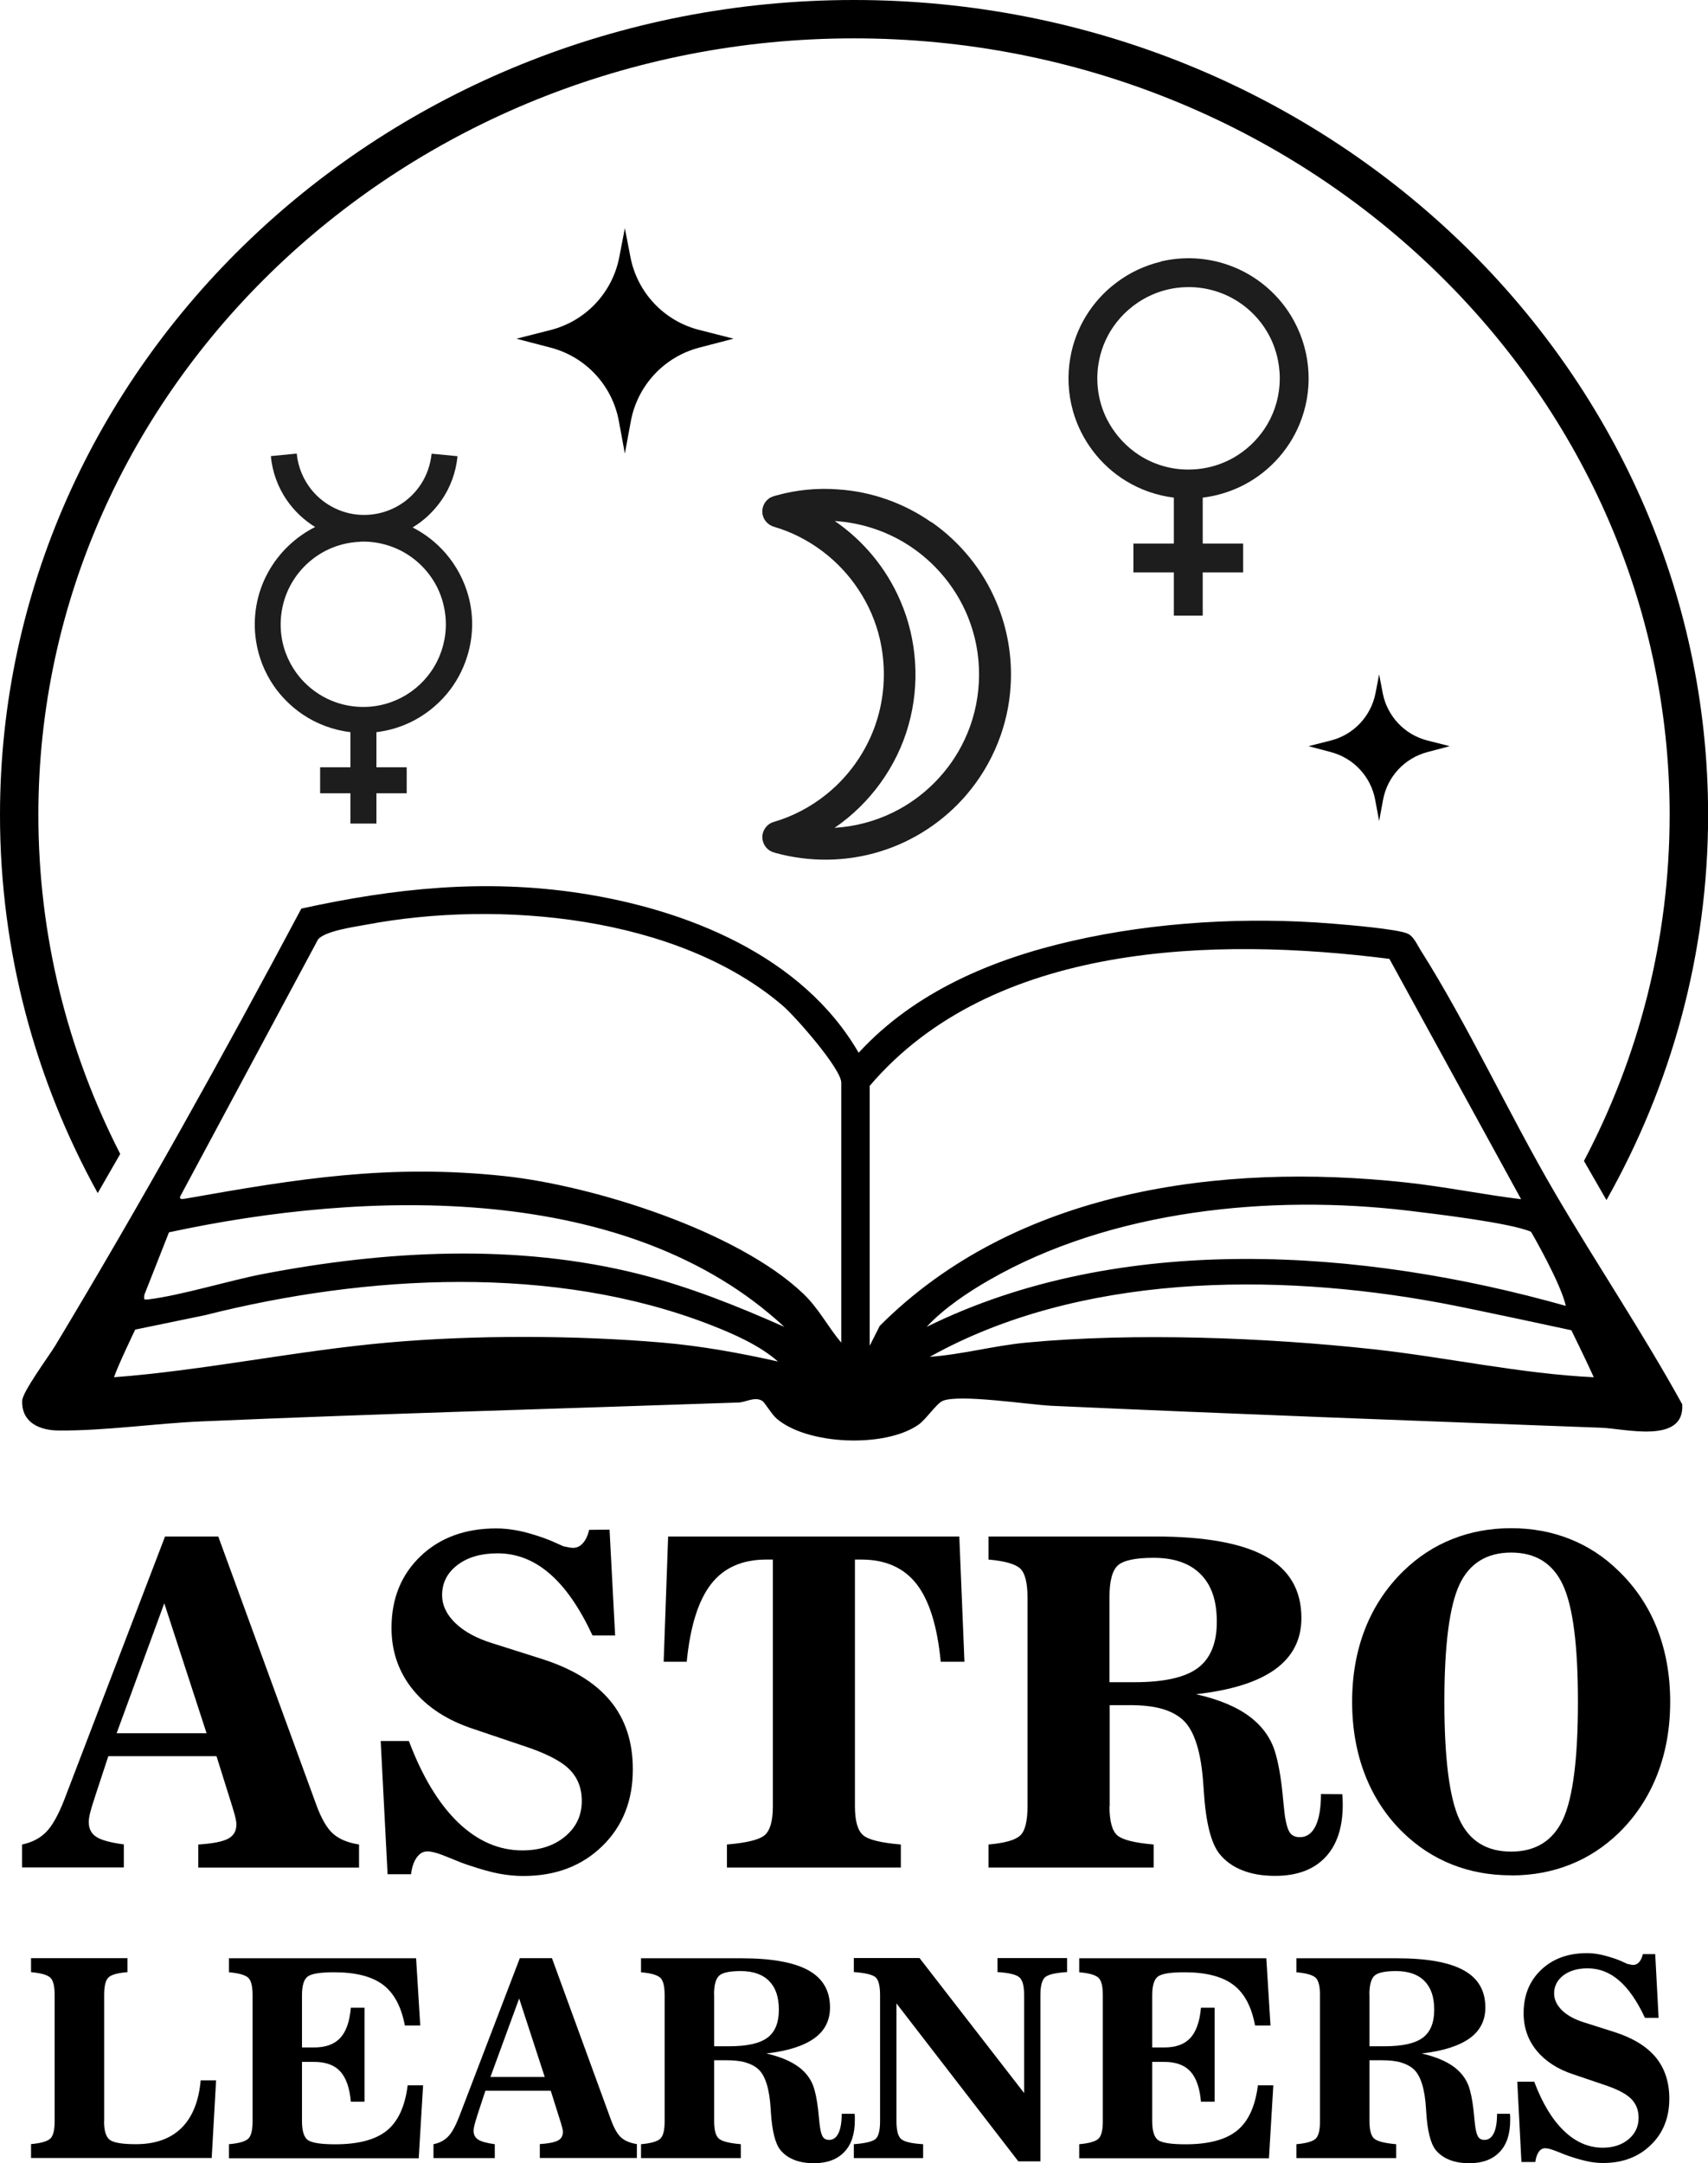
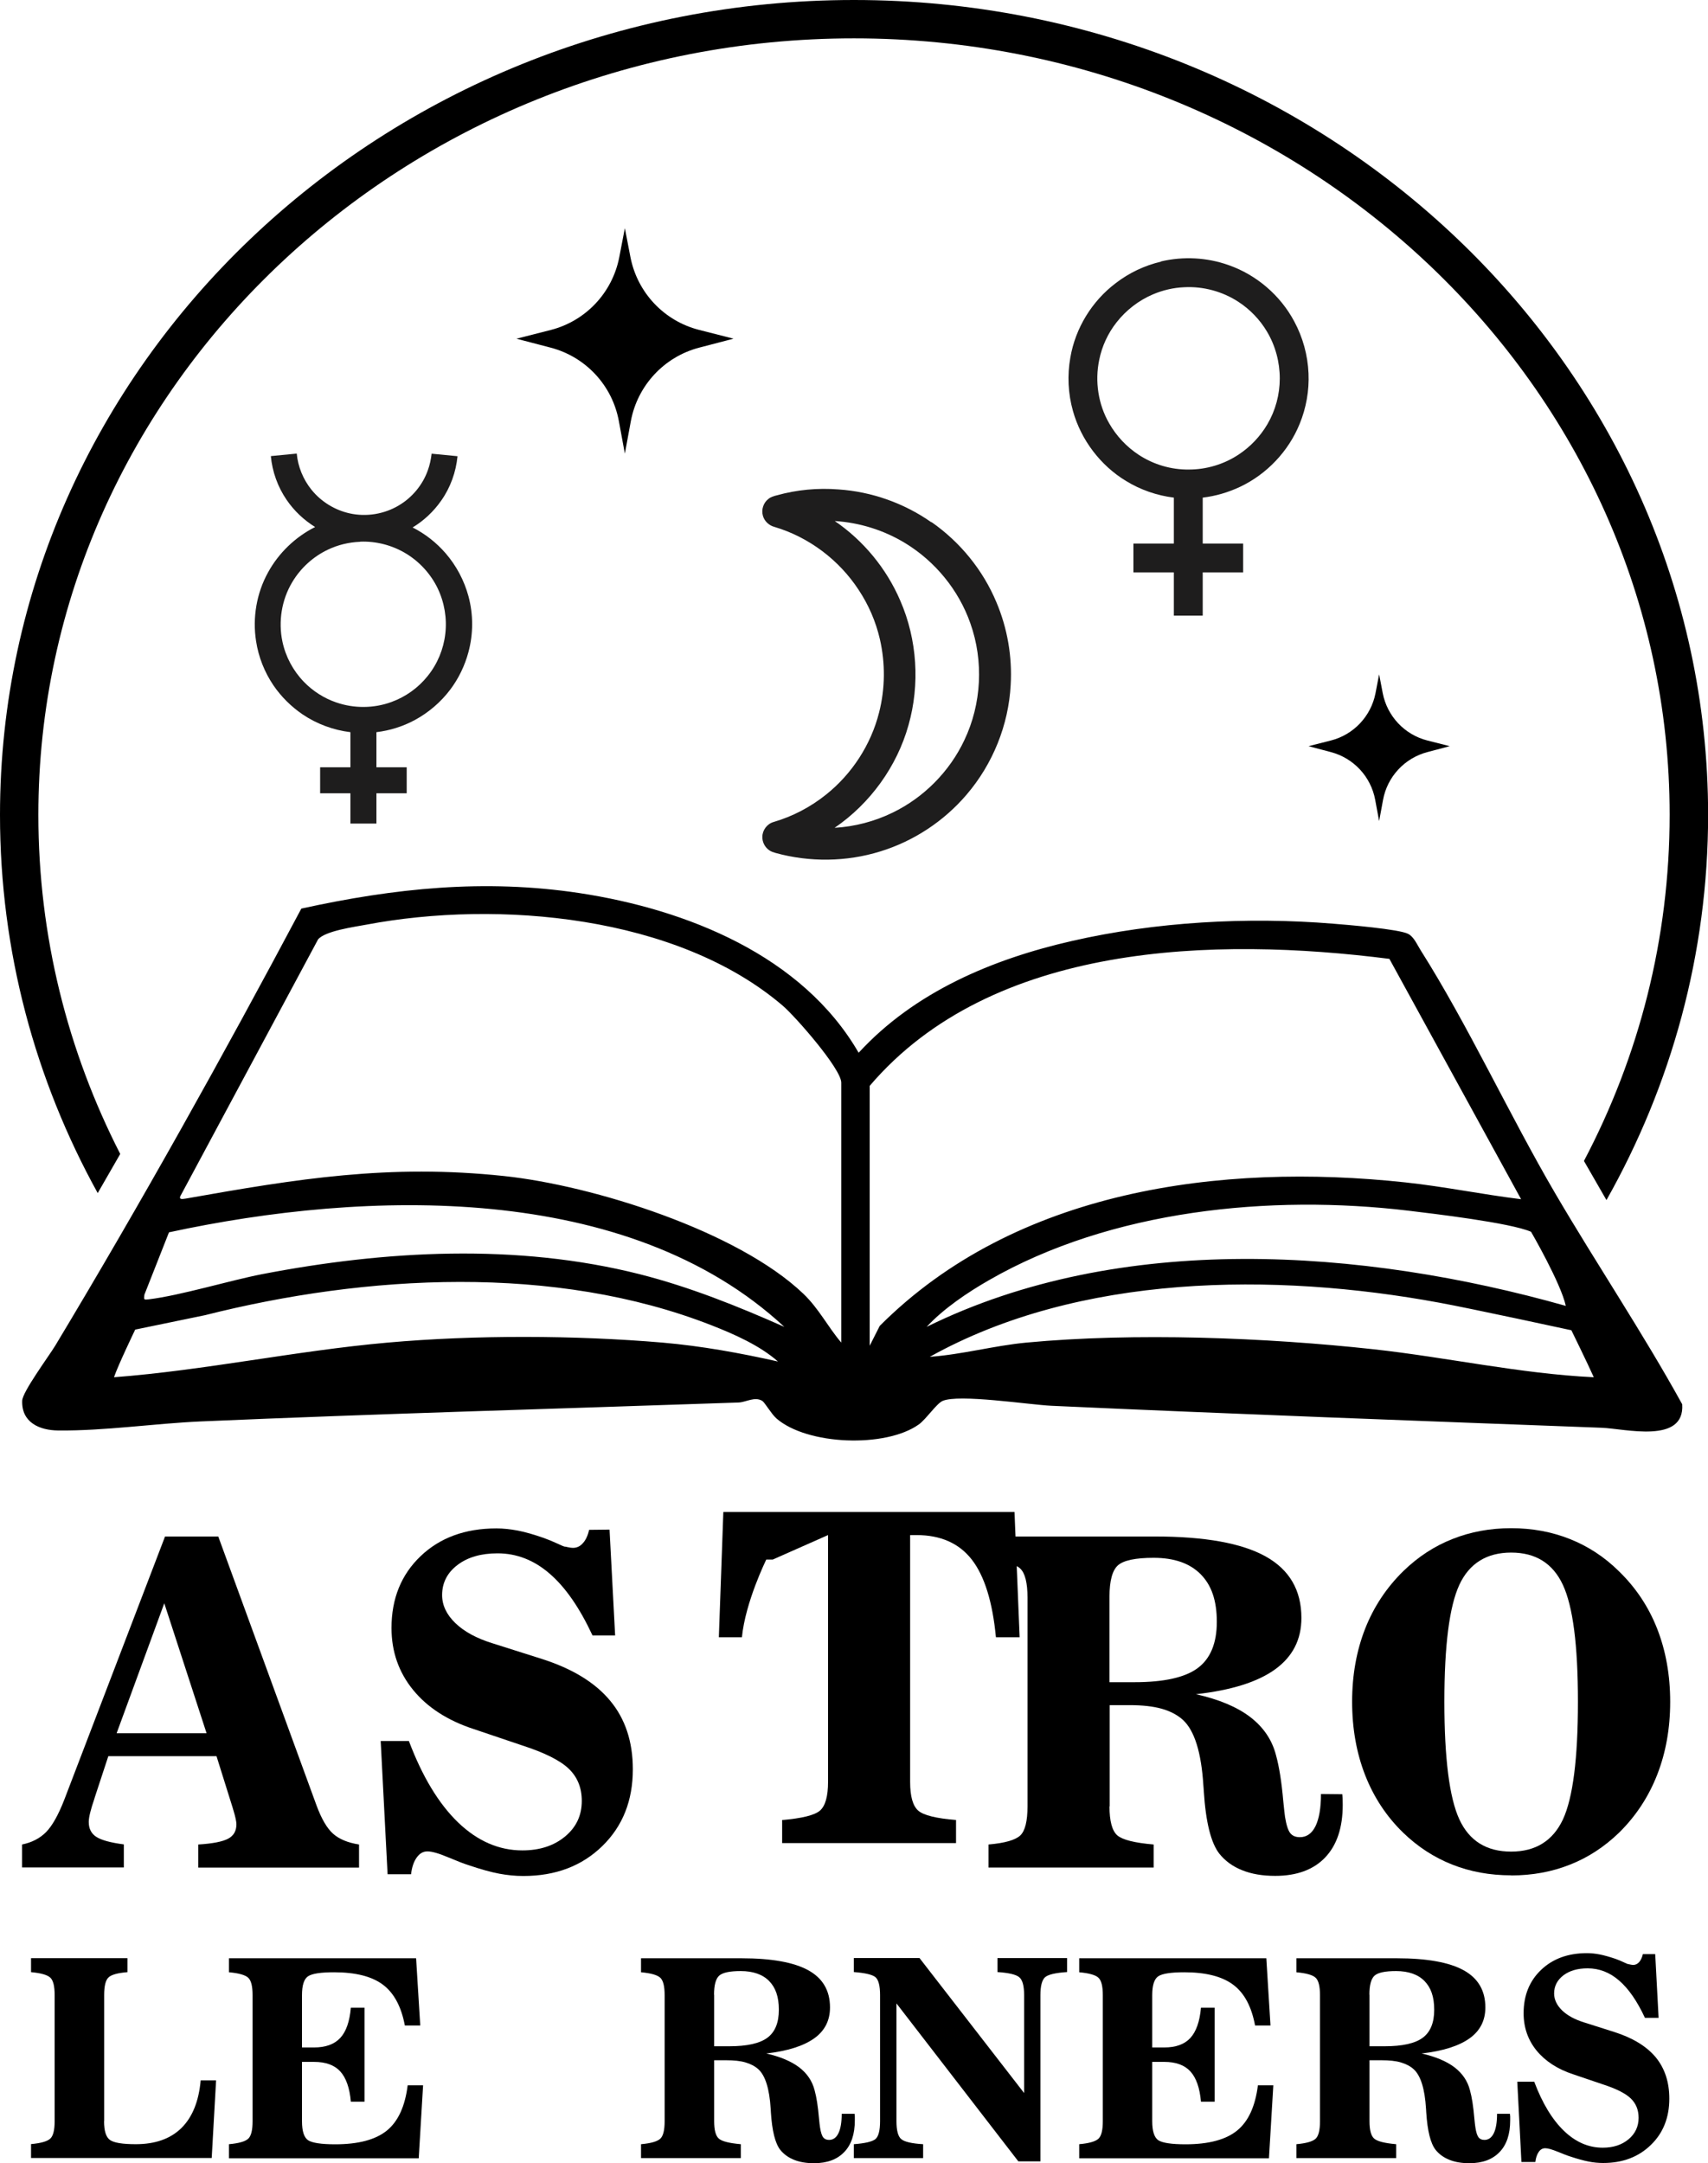
<svg xmlns="http://www.w3.org/2000/svg" id="Warstwa_1" viewBox="0 0 156.27 197.9">
  <defs>
    <style>.cls-1{fill:#1e1d1d;}</style>
  </defs>
  <g id="JHaR4y">
    <path d="M142.3,109.2c-4.21-7.19-7.97-15.39-12.34-22.29-.31-.49-.6-1.2-1.13-1.47-.83-.43-5.6-.83-6.88-.93-7.82-.64-16.22-.17-23.86,1.58-7.29,1.66-14.41,4.66-19.53,10.23-5.15-8.9-15.74-13.12-25.55-14.61-8.69-1.31-16.92-.45-25.44,1.42-7.19,13.52-14.62,26.86-22.51,39.98-.61,1-3.01,4.24-3.03,5.05-.07,1.98,1.58,2.71,3.31,2.72,4.28.04,8.75-.64,13.05-.83,16.39-.71,32.79-1.16,49.18-1.73.7-.03,1.48-.57,2.17-.15.23.14.82,1.18,1.29,1.6,2.81,2.46,10,2.72,13.03.56.65-.46,1.62-1.9,2.17-2.15,1.47-.66,7.91.34,9.97.44,16.75.76,33.59,1.38,50.34,2.01,2.13.08,7.62,1.52,7.37-2.15-3.61-6.55-7.82-12.81-11.61-19.28ZM60.62,122.84c-8-.68-17.18-.71-25.16,0-8.36.74-16.67,2.53-25.03,3.17.37-1.1,1.94-4.36,1.94-4.36l6.39-1.32c14.73-3.72,31.99-4.7,46.35.93,2.07.81,4.4,1.84,6.07,3.31-3.47-.78-7-1.42-10.56-1.73ZM58.52,116.58c-11.24-2.84-23.25-2.18-34.55,0-3.02.59-7.42,1.94-10.35,2.3-.46.05-.47.06-.41-.42l2.25-5.71c18.05-3.9,41.98-4.65,56.3,8.65-4.28-1.9-8.67-3.66-13.24-4.82ZM76.97,122.84c-1.24-1.46-2.04-3.1-3.47-4.47-6.01-5.74-19.2-9.9-27.38-10.77-10.54-1.12-18.89.25-29.11,2.06-.37.06-.64.09-.51-.22l12.6-23.49c.65-.78,3.3-1.14,4.42-1.35,12.06-2.28,28.43-.85,38.09,7.41,1.15.98,5.36,5.78,5.36,7.05v23.78ZM80.49,121.31l-.92,1.82v-23.78c11.22-13.16,31.58-13.65,47.55-11.62l12.05,21.99c-3.52-.43-7.05-1.16-10.6-1.54-16.93-1.82-35.67.69-48.08,13.13ZM90.48,117.13c11.17-6.43,25.74-7.87,38.38-6.36,2.32.28,9.3,1.1,11.22,1.93,0,0,2.72,4.68,3.18,6.78-18.65-5.27-40.75-6.82-58.48,1.92,1.55-1.67,3.73-3.14,5.7-4.27ZM125.68,123.45c-9.89-1.08-21.89-1.54-31.78-.61-2.96.28-5.87,1.09-8.83,1.3,13.66-7.62,31.52-7.74,46.63-4.95,2.85.52,12.07,2.52,12.07,2.52,0,0,1.49,3.04,2.05,4.3-6.77-.33-13.41-1.82-20.14-2.56Z" />
  </g>
  <path d="M78.13,0C35.04,0,0,33.46,0,74.56c0,12.48,3.23,24.27,8.94,34.6l2.06-3.58c-4.8-9.38-7.49-19.91-7.49-31.02C3.51,35.39,36.99,3.51,78.13,3.51s74.63,31.88,74.63,71.04c0,11.37-2.81,22.12-7.84,31.67l2.06,3.58c5.92-10.49,9.3-22.51,9.3-35.25C156.27,33.46,121.21,0,78.13,0Z" />
  <path d="M2.02,170.87v-2.11c.91-.19,1.64-.57,2.2-1.14s1.12-1.56,1.67-2.98l9.21-24.06h4.87l8.97,24.55c.46,1.26.97,2.14,1.53,2.64.56.5,1.36.83,2.38.99v2.11h-14.71v-2.11c1.31-.08,2.22-.26,2.73-.53.51-.27.76-.71.76-1.32,0-.24-.09-.68-.28-1.3-.03-.08-.04-.13-.04-.14l-1.5-4.79h-9.9l-1.24,3.77-.04.14c-.34.99-.51,1.69-.51,2.11,0,.61.23,1.06.69,1.36.46.3,1.3.53,2.52.69v2.11H2.02ZM10.66,158.58h8.24l-3.87-11.89-4.36,11.89Z" />
  <path d="M35.46,171.46l-.63-12.17h2.58c1.23,3.26,2.73,5.74,4.5,7.45,1.77,1.7,3.73,2.56,5.88,2.56,1.6,0,2.9-.43,3.92-1.28s1.52-1.93,1.52-3.25c0-1.2-.4-2.18-1.19-2.94-.79-.76-2.21-1.47-4.25-2.13l-4.44-1.5c-2.39-.78-4.25-1.98-5.56-3.59-1.31-1.61-1.97-3.5-1.97-5.66,0-2.69.89-4.88,2.66-6.57,1.77-1.69,4.08-2.54,6.94-2.54.62,0,1.28.07,1.96.2s1.47.36,2.36.67c.42.15.83.32,1.24.51.41.19.62.28.65.28.05,0,.17.02.34.06.18.04.32.06.45.06.35,0,.66-.14.91-.43.26-.28.45-.69.57-1.22l1.87-.02.51,9.68h-2.07c-1.18-2.53-2.48-4.41-3.92-5.65-1.43-1.24-3.02-1.86-4.77-1.86-1.52,0-2.74.36-3.67,1.07s-1.4,1.63-1.4,2.75c0,.93.41,1.79,1.22,2.57.81.78,1.94,1.39,3.39,1.84l4.48,1.42c2.81.89,4.91,2.17,6.29,3.84,1.38,1.66,2.07,3.75,2.07,6.27,0,2.87-.93,5.21-2.8,7.03-1.87,1.82-4.27,2.73-7.22,2.73-.72,0-1.45-.07-2.2-.21-.75-.14-1.69-.4-2.81-.78-.39-.12-1.01-.36-1.87-.72-.85-.36-1.48-.54-1.89-.54s-.72.19-.99.57c-.27.38-.44.89-.51,1.52h-2.15Z" />
-   <path d="M70.7,142.69h-.59c-2.21,0-3.89.75-5.05,2.24s-1.91,3.86-2.23,7.11h-2.11l.41-11.46h26.64l.47,11.46h-2.17c-.31-3.25-1.05-5.62-2.21-7.11s-2.85-2.24-5.05-2.24h-.59v22.58c0,1.33.25,2.2.74,2.63s1.65.71,3.46.86v2.11h-15.91v-2.11c1.81-.15,2.97-.44,3.46-.86.49-.43.74-1.3.74-2.63v-22.58Z" />
+   <path d="M70.7,142.69h-.59s-1.91,3.86-2.23,7.11h-2.11l.41-11.46h26.64l.47,11.46h-2.17c-.31-3.25-1.05-5.62-2.21-7.11s-2.85-2.24-5.05-2.24h-.59v22.58c0,1.33.25,2.2.74,2.63s1.65.71,3.46.86v2.11h-15.91v-2.11c1.81-.15,2.97-.44,3.46-.86.49-.43.74-1.3.74-2.63v-22.58Z" />
  <path d="M101.51,165.27c0,1.35.24,2.23.71,2.65.47.41,1.58.69,3.33.84v2.11h-15.11v-2.11c1.5-.13,2.47-.41,2.91-.83s.66-1.31.66-2.66v-19.09c0-1.35-.22-2.24-.66-2.66-.44-.42-1.41-.7-2.91-.83v-2.11h15.24c4.56,0,7.93.61,10.11,1.82,2.18,1.21,3.28,3.09,3.28,5.63,0,1.98-.8,3.54-2.4,4.7s-4.02,1.92-7.25,2.28c2.11.47,3.77,1.17,4.97,2.09,1.2.92,1.99,2.08,2.35,3.47.3,1.08.52,2.49.67,4.22.07.68.12,1.16.16,1.44.12.74.28,1.24.48,1.49s.49.37.88.37c.62,0,1.1-.34,1.43-1.01.33-.68.5-1.66.5-2.94l1.95.02c.01.11.02.23.03.37,0,.13.01.34.01.61,0,2.08-.54,3.69-1.61,4.81s-2.6,1.68-4.57,1.68c-1.16,0-2.17-.17-3.03-.52-.86-.34-1.55-.85-2.08-1.51-.77-.99-1.24-2.89-1.42-5.7-.01-.23-.03-.41-.04-.55-.19-3.02-.81-5.01-1.87-5.99-.51-.46-1.16-.8-1.94-1.02-.78-.22-1.76-.33-2.93-.33h-1.83v9.27ZM101.51,146.1v7.81h2.29c2.69,0,4.62-.43,5.78-1.29,1.16-.86,1.75-2.27,1.75-4.23s-.49-3.36-1.48-4.36c-.99-1-2.42-1.5-4.3-1.5-1.66,0-2.75.23-3.27.69-.51.46-.77,1.42-.77,2.88Z" />
  <path d="M138.26,171.58c-1.95,0-3.75-.33-5.41-.99-1.66-.66-3.15-1.63-4.49-2.93-1.51-1.47-2.67-3.23-3.46-5.25s-1.19-4.27-1.19-6.71.4-4.66,1.19-6.68c.79-2.01,1.96-3.77,3.5-5.28,1.34-1.3,2.84-2.28,4.49-2.93,1.66-.66,3.45-.99,5.37-.99s3.71.33,5.37.99c1.66.66,3.15,1.63,4.47,2.93,1.55,1.5,2.73,3.26,3.52,5.28.79,2.02,1.19,4.24,1.19,6.68s-.4,4.66-1.19,6.68c-.79,2.02-1.95,3.78-3.48,5.29-1.34,1.3-2.84,2.28-4.49,2.93-1.66.66-3.45.99-5.39.99ZM138.26,169.41c2.24,0,3.82-.99,4.74-2.95.91-1.97,1.37-5.56,1.37-10.76s-.46-8.73-1.38-10.7c-.92-1.97-2.5-2.95-4.73-2.95s-3.83.99-4.74,2.95c-.91,1.97-1.37,5.54-1.37,10.7s.46,8.79,1.37,10.76c.91,1.97,2.49,2.95,4.74,2.95Z" />
  <path d="M9.52,194.07c0,.9.18,1.47.55,1.73.36.25,1.14.38,2.35.38,1.78,0,3.17-.49,4.18-1.48,1-.99,1.59-2.44,1.76-4.36h1.41l-.4,7.1H2.84v-1.27c.91-.08,1.49-.25,1.76-.5.27-.25.4-.79.4-1.6v-11.53c0-.82-.13-1.35-.4-1.6-.27-.25-.85-.42-1.76-.5v-1.28h8.82v1.28c-.89.07-1.47.23-1.73.48-.27.25-.4.79-.4,1.62v11.53Z" />
  <path d="M20.95,197.45v-1.27c.91-.08,1.49-.25,1.76-.5.27-.25.4-.79.4-1.6v-11.53c0-.82-.13-1.35-.4-1.6-.27-.25-.85-.42-1.76-.5v-1.28h17.12l.38,6.15h-1.41c-.32-1.72-.99-2.97-2-3.73s-2.5-1.14-4.47-1.14c-1.23,0-2.02.12-2.39.37s-.55.83-.55,1.73v4.78h1.1c1.06,0,1.86-.29,2.4-.87s.86-1.5.97-2.77h1.25v8.6h-1.25c-.11-1.27-.44-2.19-.97-2.77s-1.33-.87-2.4-.87h-1.1v5.43c0,.91.19,1.49.56,1.74.37.24,1.2.37,2.48.37,2.12,0,3.7-.42,4.73-1.26,1.03-.84,1.66-2.22,1.9-4.14h1.41l-.4,6.68h-17.36Z" />
-   <path d="M39.66,197.45v-1.27c.55-.11.99-.34,1.33-.69.34-.34.67-.94,1.01-1.8l5.56-14.53h2.94l5.41,14.82c.28.76.59,1.29.92,1.59s.82.5,1.44.6v1.27h-8.88v-1.27c.79-.05,1.34-.16,1.65-.32.31-.16.46-.43.46-.8,0-.15-.06-.41-.17-.78-.02-.05-.03-.08-.03-.09l-.91-2.89h-5.98l-.75,2.28-.02.09c-.2.6-.31,1.02-.31,1.28,0,.37.14.64.42.82.28.18.78.32,1.52.42v1.27h-5.62ZM44.87,190.03h4.97l-2.34-7.18-2.63,7.18Z" />
  <path d="M65.34,194.07c0,.82.14,1.35.43,1.6.28.25.96.42,2.01.51v1.27h-9.13v-1.27c.91-.08,1.49-.25,1.76-.5.27-.25.4-.79.4-1.6v-11.53c0-.82-.13-1.35-.4-1.6-.27-.25-.85-.42-1.76-.5v-1.28h9.2c2.75,0,4.79.37,6.11,1.1,1.32.73,1.98,1.86,1.98,3.4,0,1.19-.48,2.14-1.45,2.83s-2.43,1.16-4.38,1.38c1.27.29,2.27.71,3,1.26.73.56,1.2,1.25,1.42,2.1.18.65.31,1.5.4,2.55.04.41.07.7.1.87.07.45.17.75.29.9s.3.23.53.23c.37,0,.66-.2.86-.61.2-.41.3-1,.3-1.78h1.18c0,.08.01.15.02.23,0,.08,0,.2,0,.37,0,1.26-.32,2.23-.97,2.9-.65.68-1.57,1.02-2.76,1.02-.7,0-1.31-.1-1.83-.31s-.94-.51-1.26-.91c-.47-.6-.75-1.74-.86-3.44,0-.14-.02-.25-.02-.33-.11-1.82-.49-3.03-1.13-3.61-.31-.28-.7-.48-1.17-.62-.47-.14-1.06-.2-1.77-.2h-1.1v5.6ZM65.34,182.5v4.72h1.38c1.63,0,2.79-.26,3.49-.78.7-.52,1.05-1.37,1.05-2.56s-.3-2.03-.89-2.63-1.46-.91-2.6-.91c-1.01,0-1.66.14-1.97.42s-.47.86-.47,1.74Z" />
  <path d="M93.7,191.51v-8.97c0-.85-.15-1.4-.45-1.64-.3-.25-.96-.4-1.99-.47v-1.28h6.37v1.28c-1.05.07-1.72.22-2.01.47-.28.25-.43.79-.43,1.64v15.21h-2.02l-11.15-14.45v10.77c0,.84.14,1.39.43,1.64.29.25.96.41,2.01.47v1.27h-6.34v-1.27c1.05-.08,1.72-.24,1.99-.48.27-.24.41-.78.41-1.63v-11.53c0-.85-.14-1.39-.41-1.63-.27-.24-.94-.4-1.99-.48v-1.28h6.01l9.57,12.35Z" />
  <path d="M98.74,197.45v-1.27c.91-.08,1.49-.25,1.76-.5.27-.25.4-.79.4-1.6v-11.53c0-.82-.13-1.35-.4-1.6-.26-.25-.85-.42-1.76-.5v-1.28h17.12l.38,6.15h-1.41c-.32-1.72-.98-2.97-2-3.73s-2.5-1.14-4.47-1.14c-1.22,0-2.02.12-2.39.37-.37.25-.55.83-.55,1.73v4.78h1.1c1.06,0,1.86-.29,2.39-.87s.86-1.5.97-2.77h1.25v8.6h-1.25c-.11-1.27-.44-2.19-.97-2.77s-1.33-.87-2.39-.87h-1.1v5.43c0,.91.19,1.49.56,1.74.37.24,1.2.37,2.48.37,2.12,0,3.7-.42,4.73-1.26,1.03-.84,1.66-2.22,1.9-4.14h1.41l-.4,6.68h-17.36Z" />
  <path d="M125.3,194.07c0,.82.14,1.35.43,1.6.29.25.96.42,2.01.51v1.27h-9.13v-1.27c.91-.08,1.49-.25,1.76-.5.27-.25.4-.79.4-1.6v-11.53c0-.82-.13-1.35-.4-1.6-.26-.25-.85-.42-1.76-.5v-1.28h9.2c2.75,0,4.79.37,6.11,1.1,1.32.73,1.98,1.86,1.98,3.4,0,1.19-.48,2.14-1.45,2.83s-2.43,1.16-4.38,1.38c1.27.29,2.27.71,3,1.26.73.56,1.2,1.25,1.42,2.1.18.65.31,1.5.4,2.55.04.41.07.7.1.87.07.45.17.75.29.9s.3.23.53.23c.37,0,.66-.2.86-.61.2-.41.3-1,.3-1.78h1.18c0,.08.01.15.02.23,0,.08,0,.2,0,.37,0,1.26-.32,2.23-.97,2.9-.65.68-1.57,1.02-2.76,1.02-.7,0-1.31-.1-1.83-.31s-.94-.51-1.26-.91c-.47-.6-.75-1.74-.86-3.44,0-.14-.02-.25-.02-.33-.11-1.82-.49-3.03-1.13-3.61-.31-.28-.7-.48-1.17-.62-.47-.14-1.06-.2-1.77-.2h-1.1v5.6ZM125.3,182.5v4.72h1.38c1.63,0,2.79-.26,3.49-.78.7-.52,1.05-1.37,1.05-2.56s-.3-2.03-.89-2.63-1.46-.91-2.6-.91c-1.01,0-1.66.14-1.97.42-.31.28-.47.86-.47,1.74Z" />
  <path d="M139.2,197.81l-.38-7.35h1.55c.74,1.97,1.65,3.47,2.72,4.5,1.07,1.03,2.25,1.54,3.55,1.54.96,0,1.75-.26,2.36-.77.61-.51.92-1.17.92-1.96,0-.73-.24-1.32-.72-1.78-.48-.46-1.33-.89-2.57-1.29l-2.68-.91c-1.44-.47-2.56-1.2-3.36-2.17-.79-.97-1.19-2.11-1.19-3.42,0-1.63.53-2.95,1.6-3.97,1.07-1.02,2.47-1.53,4.19-1.53.38,0,.77.04,1.18.12.41.08.89.22,1.43.4.25.09.5.19.75.31.24.11.37.17.39.17.03,0,.1.01.21.04.11.02.2.04.27.04.21,0,.4-.09.55-.26.15-.17.27-.42.34-.73h1.13s.31,5.83.31,5.83h-1.25c-.71-1.53-1.5-2.67-2.36-3.41-.86-.75-1.83-1.12-2.88-1.12-.91,0-1.65.21-2.22.64-.56.43-.85.98-.85,1.66,0,.56.25,1.08.73,1.55.49.47,1.17.84,2.05,1.11l2.71.86c1.7.54,2.96,1.31,3.8,2.31.83,1.01,1.25,2.27,1.25,3.79,0,1.73-.56,3.15-1.69,4.24-1.13,1.1-2.58,1.65-4.36,1.65-.43,0-.88-.04-1.33-.13s-1.02-.24-1.7-.47c-.24-.07-.61-.22-1.13-.43s-.89-.32-1.14-.32-.44.11-.6.34c-.16.23-.26.53-.31.92h-1.3Z" />
  <path class="cls-1" d="M24.78,41.73c.79-.08,1.58-.15,2.37-.23.11,1.2.59,2.37,1.35,3.31.88,1.09,2.13,1.86,3.49,2.16,1.53.34,3.18.07,4.52-.74,1.21-.72,2.16-1.87,2.63-3.19.18-.49.29-1.01.35-1.53.79.08,1.58.15,2.37.23-.14,1.45-.65,2.87-1.49,4.06-.69.99-1.59,1.84-2.62,2.46,1.15.58,2.18,1.39,3.02,2.36.98,1.13,1.7,2.49,2.09,3.93.45,1.66.45,3.44,0,5.11-.33,1.24-.9,2.42-1.67,3.44-.86,1.14-1.98,2.1-3.24,2.78-1.09.59-2.28.96-3.51,1.11,0,1.07,0,2.14,0,3.21.92,0,1.85,0,2.77,0,0,.79,0,1.58,0,2.38-.92,0-1.85,0-2.77,0,0,.92,0,1.85,0,2.77h-2.38c0-.92,0-1.85,0-2.77-.92,0-1.85,0-2.77,0,0-.79,0-1.58,0-2.38.92,0,1.85,0,2.77,0,0-1.07,0-2.14,0-3.21-1.56-.19-3.08-.75-4.38-1.63-1.04-.71-1.95-1.61-2.66-2.65-.82-1.21-1.37-2.6-1.59-4.04-.34-2.14.04-4.39,1.09-6.29.97-1.78,2.5-3.25,4.31-4.16-1.03-.64-1.93-1.49-2.61-2.49-.81-1.18-1.31-2.58-1.44-4ZM32.95,49.57c-1.02.04-2.03.28-2.95.72-1.35.64-2.5,1.69-3.26,2.97-.97,1.61-1.29,3.6-.9,5.44.29,1.38.98,2.67,1.96,3.68.82.85,1.85,1.51,2.97,1.89,1.62.56,3.43.55,5.04-.04,1.3-.47,2.46-1.3,3.32-2.38.89-1.1,1.45-2.45,1.61-3.85.17-1.42-.08-2.89-.7-4.18-.63-1.3-1.64-2.41-2.87-3.16-1.26-.77-2.75-1.16-4.22-1.1Z" />
  <path class="cls-1" d="M106.22,23.92c2.04-.48,4.22-.37,6.2.34,2.54.89,4.72,2.76,5.99,5.14.79,1.46,1.24,3.1,1.31,4.76.07,1.57-.21,3.16-.81,4.62-1.02,2.51-3,4.6-5.45,5.76-1.08.51-2.24.85-3.42.99,0,1.4,0,2.8,0,4.2,1.23,0,2.46,0,3.7,0,0,.88,0,1.76,0,2.64-1.23,0-2.47,0-3.7,0,0,1.32,0,2.64,0,3.96h-2.64c0-1.32,0-2.64,0-3.96-1.23,0-2.47,0-3.7,0,0-.88,0-1.76,0-2.64,1.23,0,2.46,0,3.7,0,0-1.4,0-2.8,0-4.2-1.54-.19-3.05-.71-4.37-1.52-2.35-1.42-4.12-3.76-4.86-6.4-.45-1.59-.53-3.28-.24-4.9.46-2.69,1.98-5.17,4.16-6.81,1.22-.94,2.64-1.61,4.13-1.96ZM108.35,26.28c-.99.04-1.97.27-2.88.66-1.29.55-2.44,1.44-3.31,2.55-.79,1-1.34,2.19-1.59,3.44-.41,1.96-.09,4.07.91,5.8.66,1.16,1.59,2.15,2.7,2.88,1.35.89,2.97,1.37,4.59,1.35,1.61,0,3.22-.48,4.57-1.38,1.07-.71,1.97-1.66,2.62-2.77.74-1.26,1.13-2.72,1.13-4.18,0-1.5-.4-3-1.17-4.29-.65-1.1-1.57-2.05-2.64-2.74-1.45-.94-3.2-1.41-4.92-1.32Z" />
  <path class="cls-1" d="M85.23,47.77c2.61,1.82,4.7,4.38,5.93,7.32,1.01,2.38,1.46,4.99,1.31,7.57-.19,3.67-1.64,7.25-4.03,10.04-2.07,2.43-4.84,4.26-7.9,5.2-3.09.96-6.46,1-9.58.14-.2-.06-.4-.12-.57-.24-.4-.27-.65-.74-.64-1.23,0-.61.43-1.19,1.02-1.36,1.75-.51,3.39-1.37,4.81-2.51,2.37-1.89,4.11-4.57,4.85-7.51.56-2.19.58-4.51.07-6.72-.37-1.6-1.03-3.13-1.94-4.5-1.79-2.74-4.56-4.83-7.7-5.76-.5-.13-.92-.52-1.06-1.02-.16-.55.04-1.18.49-1.53.22-.19.5-.27.78-.34,1.83-.51,3.75-.69,5.64-.54,3.04.2,6.02,1.26,8.51,3.01ZM76.36,47.66c2.64,1.8,4.75,4.36,6.01,7.3,1.55,3.56,1.81,7.66.75,11.39-1.06,3.79-3.51,7.17-6.76,9.39,1.84-.11,3.65-.58,5.31-1.39,2.85-1.38,5.21-3.76,6.56-6.63,1.58-3.31,1.78-7.24.55-10.69-1.06-3.03-3.21-5.66-5.95-7.33-1.95-1.19-4.19-1.89-6.47-2.03Z" />
  <path d="M67.1,30.99l-3.14.82c-3.2.84-5.63,3.46-6.24,6.71l-.55,2.98-.55-2.98c-.6-3.26-3.03-5.87-6.23-6.71l-3.14-.82,3.14-.8c3.2-.82,5.64-3.41,6.27-6.66l.51-2.65.51,2.64c.63,3.25,3.07,5.84,6.27,6.66l3.14.8Z" />
  <path d="M132.64,68.27l-2.04.54c-2.09.55-3.67,2.25-4.06,4.37l-.36,1.94-.36-1.94c-.39-2.12-1.97-3.82-4.06-4.37l-2.04-.54,2.05-.52c2.08-.53,3.67-2.22,4.08-4.33l.33-1.72.33,1.72c.41,2.11,2,3.8,4.08,4.33l2.05.52Z" />
</svg>